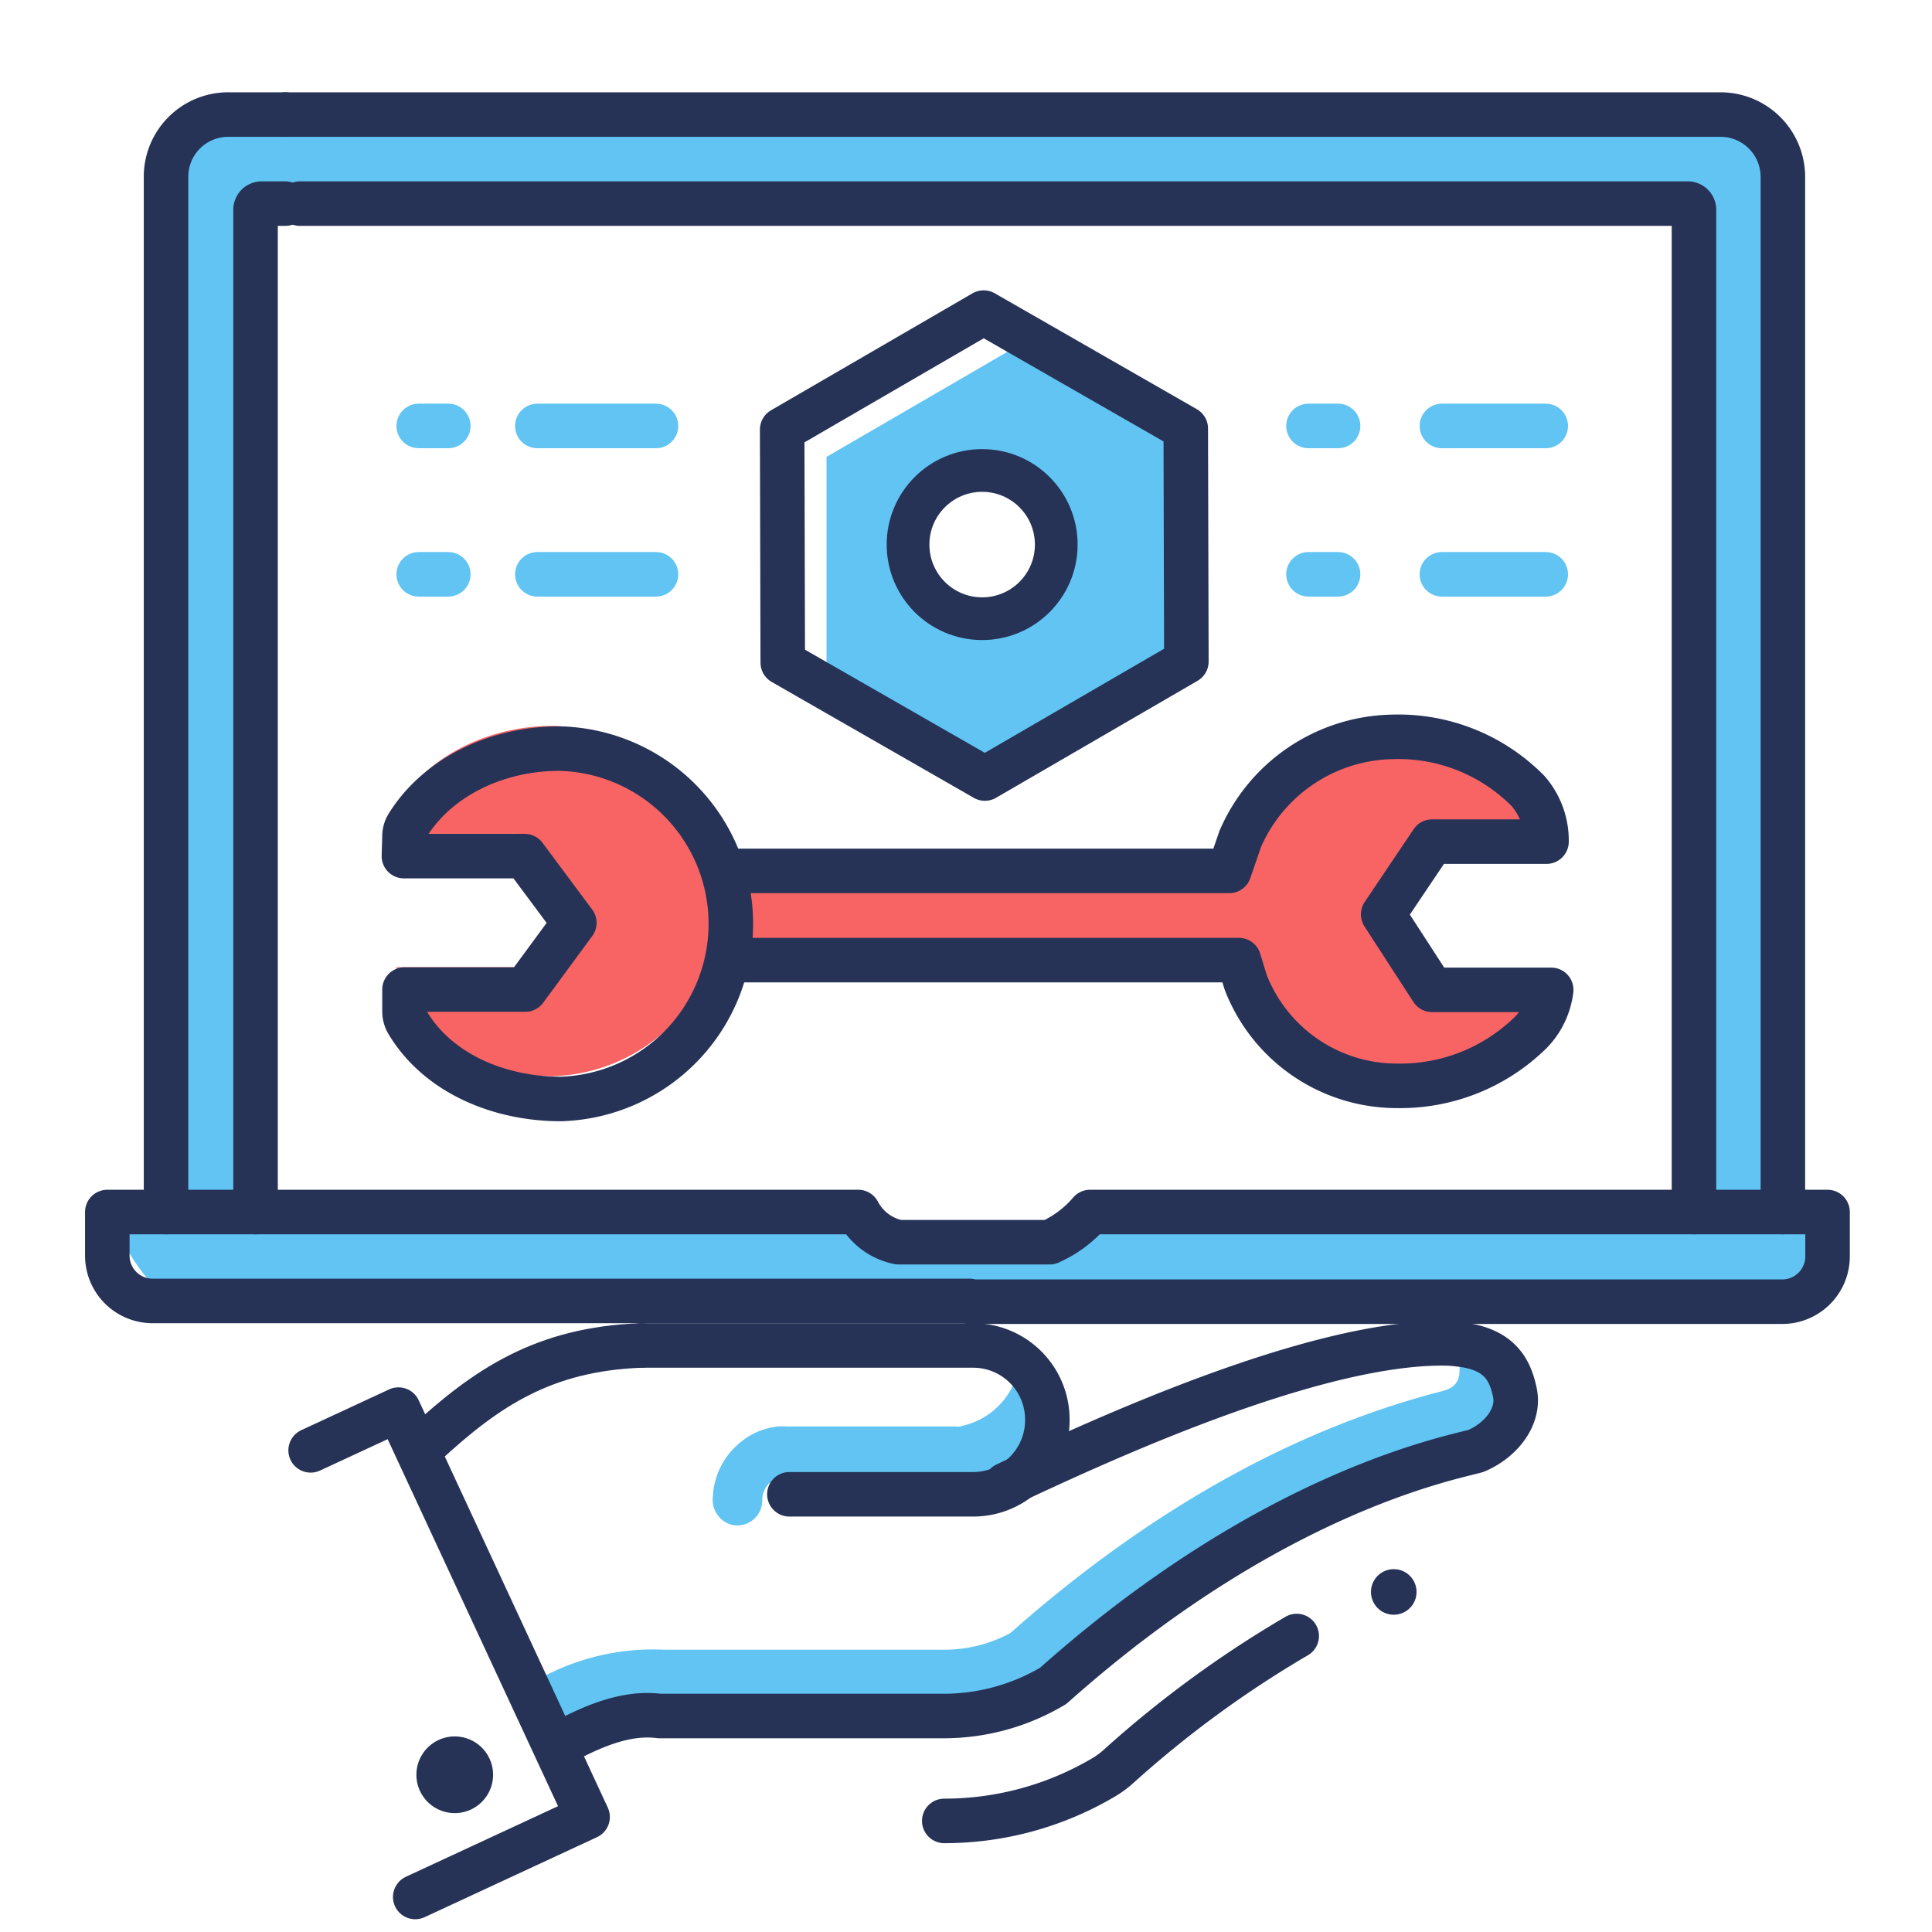
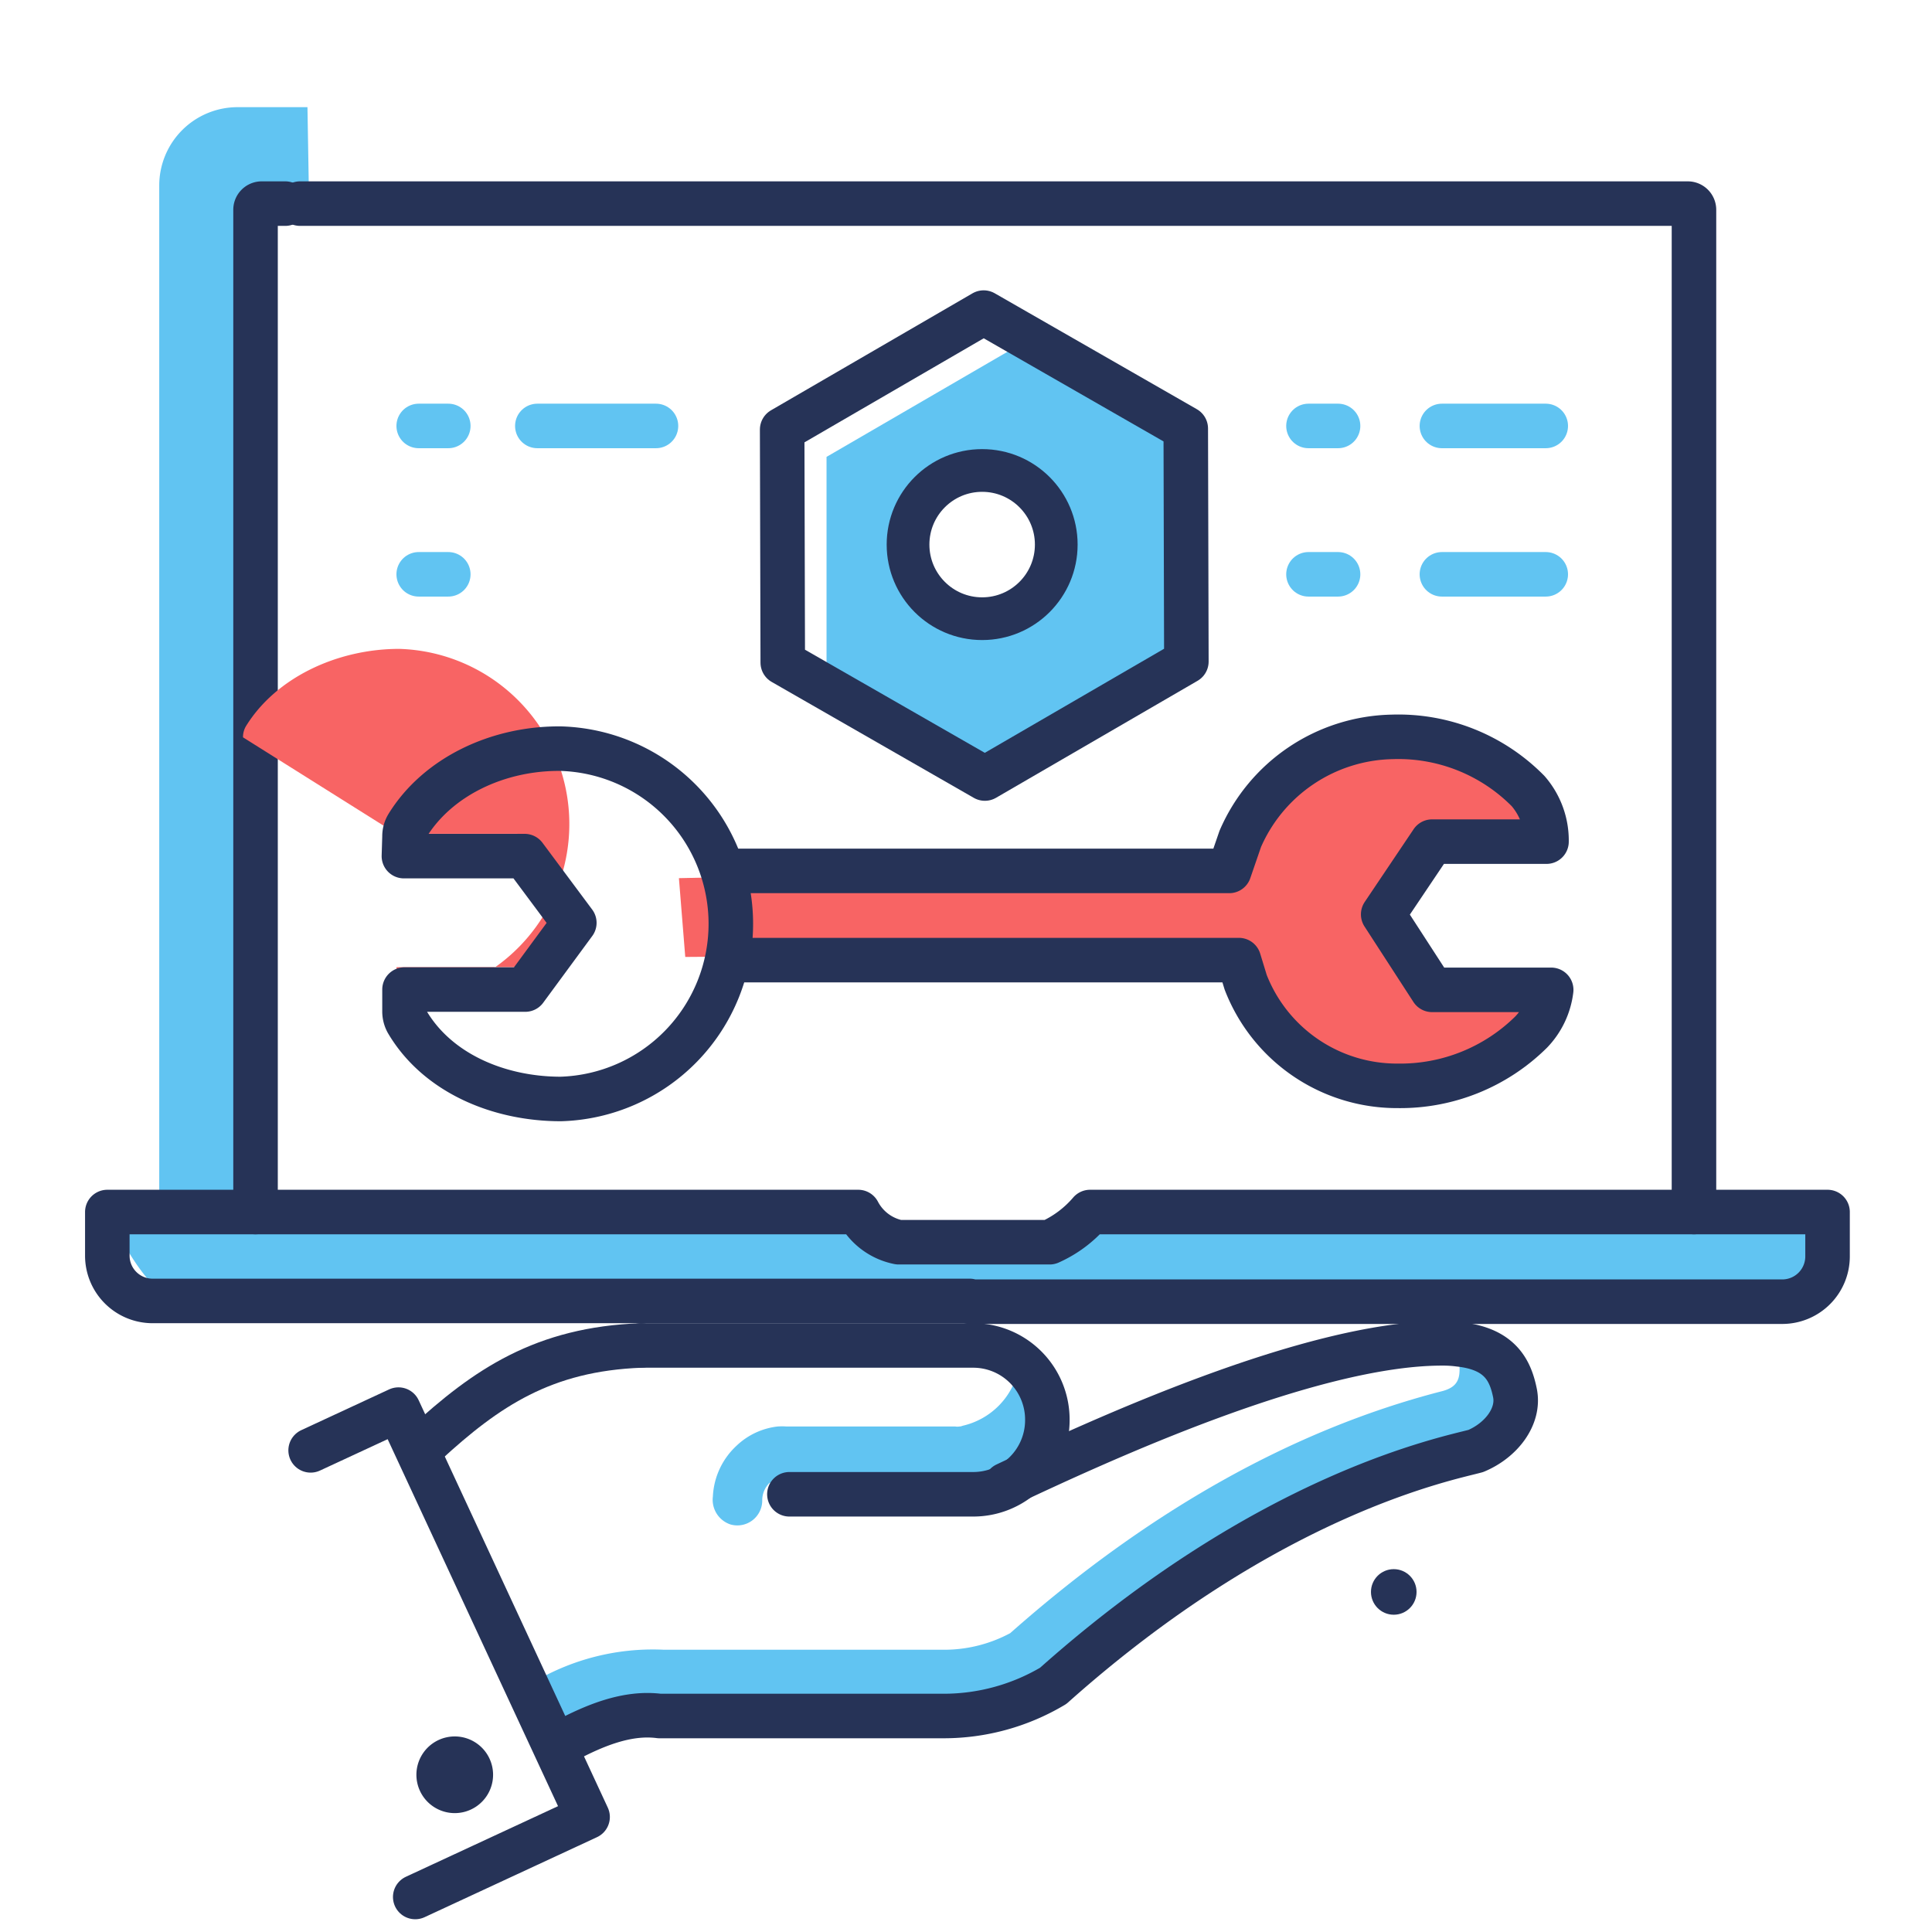
<svg xmlns="http://www.w3.org/2000/svg" width="128" height="128" viewBox="0 0 128 128">
  <defs>
    <style>.cls-1{fill:#61c4f2;}.cls-2,.cls-3,.cls-6{fill:none;stroke-linecap:round;stroke-linejoin:round;}.cls-2,.cls-3{stroke:#263357;}.cls-2,.cls-6{stroke-width:2.95px;}.cls-3{stroke-width:2.83px;}.cls-4{fill:#263357;}.cls-5{fill:#f86464;}.cls-6{stroke:#61c4f2;}</style>
  </defs>
  <title>tech support</title>
  <g id="icons">
    <path class="cls-1" d="M79.28,30.21,67,23.16,54.76,30.27l0,14.16,12.29,7,12.24-7.11ZM67.5,39.72a4.64,4.64,0,1,1,1.68-6.35A4.64,4.64,0,0,1,67.5,39.72Z" />
    <polygon class="cls-2" points="65.17 20.71 51.82 28.46 51.86 43.9 65.25 51.58 78.6 43.83 78.56 28.39 65.17 20.71" />
    <circle class="cls-3" cx="65.07" cy="36.08" r="4.91" />
    <path class="cls-1" d="M10.55,80.79V12.29A5.19,5.19,0,0,1,15.74,7.1h4.63l.1,5.9h-3V80.79Z" />
-     <path class="cls-1" d="M118.62,80.79V12.29a5.19,5.19,0,0,0-5.19-5.19H18.74L19,13h92.75V80.79Z" />
    <path class="cls-1" d="M64.69,86.68H13c-3,0-5.39-5.46-5.39-5.46V79.8H56.86c.54,1.56,1.53,2.19,2.68,2h10c1.15.22,2.68-2,2.68-2h49.35v1.42a5.52,5.52,0,0,1-5.48,5.46H64.69Z" />
-     <path class="cls-2" d="M18.9,7.59H114a4.13,4.13,0,0,1,4.12,4.12V80.3" />
-     <path class="cls-2" d="M18.9,7.59H15.16A4.12,4.12,0,0,0,11,11.71V80.3" />
    <path class="cls-2" d="M19.88,13.49h91.94a.41.41,0,0,1,.41.41V80.3" />
    <path class="cls-2" d="M16.93,80.3V13.9a.41.41,0,0,1,.42-.41H18.9" />
    <path class="cls-2" d="M64.24,86.19H10.05a3,3,0,0,1-2.94-3V80.3H56.86a3.87,3.87,0,0,0,2.68,2h10a7.59,7.59,0,0,0,2.68-2h48.86v2.94a3,3,0,0,1-3,3H64.24Z" />
    <circle class="cls-4" cx="92.34" cy="105.47" r="1.51" />
    <path class="cls-1" d="M100.29,92.86c-.32-1.53-1-2.92-3.69-3.21.21,1.48.21,2.23-1.18,2.55-9.79,2.54-19.37,7.93-28.49,16a9.25,9.25,0,0,1-4.36,1.1H44a15.52,15.52,0,0,0-8.81,2.24l-.38.23c.2.36.39.72.57,1.09.58,1.07,1.2,2.11,1.82,3.16l.3-.15c1.92-1,4.09-1.94,6.24-1.66H62.57a14.24,14.24,0,0,0,7.23-2c14.32-12.8,26.15-15,27.9-15.52C99.4,96,100.6,94.28,100.29,92.86Z" />
    <path class="cls-1" d="M67.48,90.71a4.9,4.9,0,0,1-3.7,3.75.59.59,0,0,1-.23.05.74.74,0,0,1-.25,0H52.13a4.21,4.21,0,0,0-.62,0,4.72,4.72,0,0,0-2.73,1.29,4.89,4.89,0,0,0-1.55,3.35A1.72,1.72,0,0,0,48.4,101a1.65,1.65,0,0,0,2.1-1.59,1.62,1.62,0,0,1,.5-1.18l1.13,1.19H64.26a5,5,0,0,0,5-4A4.87,4.87,0,0,0,67.48,90.71Z" />
    <path class="cls-2" d="M28.17,95.68c4.06-3.74,7.84-6.3,14.31-6.54" />
    <path class="cls-2" d="M66.65,98.36C72.87,95.43,86.81,89,95.53,89a8.07,8.07,0,0,1,1.15.07c2.68.29,3.38,1.69,3.69,3.22s-.88,3.12-2.59,3.84c-1.76.49-13.61,2.72-28,15.56a14.18,14.18,0,0,1-7.24,2H43.69c-2.15-.28-4.33.64-6.25,1.66" />
    <polyline class="cls-2" points="27.51 125.68 38.93 120.38 26.4 93.39 20.58 96.09" />
    <path class="cls-4" d="M32.6,117a2.54,2.54,0,1,1-3.05-1.89A2.54,2.54,0,0,1,32.6,117Z" />
-     <path class="cls-2" d="M62.56,120.64a20.74,20.74,0,0,0,10.6-2.91,6.08,6.08,0,0,0,1-.75,71.64,71.64,0,0,1,11.75-8.59" />
    <path class="cls-2" d="M42.48,89.14h22a4.91,4.91,0,0,1,4.91,4.91h0A4.91,4.91,0,0,1,64.45,99H52.3" />
    <polygon class="cls-5" points="45.4 63.4 83.47 63.12 83.9 57.34 44.98 58.18 45.4 63.4" />
-     <path class="cls-5" d="M26.27,55.24h8l3.3,4.42-3.3,4.42h-8v1.4a1.51,1.51,0,0,0,.18.72c2,3.38,6.07,5.1,10.17,5.1a11.61,11.61,0,0,0,0-23.21c-4.08,0-8.16,1.88-10.16,5.13a1.42,1.42,0,0,0-.19.73Z" />
+     <path class="cls-5" d="M26.27,55.24h8l3.3,4.42-3.3,4.42h-8v1.4a1.51,1.51,0,0,0,.18.72a11.61,11.61,0,0,0,0-23.21c-4.08,0-8.16,1.88-10.16,5.13a1.42,1.42,0,0,0-.19.73Z" />
    <path class="cls-5" d="M101.92,65.07h-8l-3.3-4.42,3.3-4.43h8v-1.4a1.38,1.38,0,0,0-.19-.71c-2-3.38-6.07-5.1-10.17-5.1a11.61,11.61,0,0,0,0,23.21c4.09,0,8.16-1.88,10.16-5.13a1.43,1.43,0,0,0,.2-.73Z" />
    <path class="cls-2" d="M26.76,56.72h8l3.29,4.42L34.8,65.56h-8V67a1.44,1.44,0,0,0,.18.71c2,3.39,6.07,5.1,10.17,5.1a11.61,11.61,0,0,0,0-23.21C33,49.56,29,51.45,27,54.69a1.36,1.36,0,0,0-.2.73Z" />
    <path class="cls-2" d="M48.37,57.7H81.44l.73-2.12a11.21,11.21,0,0,1,10.07-6.76,12.07,12.07,0,0,1,9,3.59,5,5,0,0,1,1.22,3.35v0H94.88l-3.24,4.82,3.24,5h7.89a4.87,4.87,0,0,1-1.33,2.8,12.33,12.33,0,0,1-8.84,3.56,10.75,10.75,0,0,1-10.07-6.86l-.45-1.47H48.37" />
    <line class="cls-6" x1="27.74" y1="28.22" x2="29.7" y2="28.22" />
    <line class="cls-6" x1="35.6" y1="28.22" x2="43.46" y2="28.22" />
    <line class="cls-6" x1="27.74" y1="38.05" x2="29.7" y2="38.05" />
-     <line class="cls-6" x1="35.6" y1="38.05" x2="43.46" y2="38.05" />
    <line class="cls-6" x1="86.69" y1="28.22" x2="88.65" y2="28.22" />
    <line class="cls-6" x1="95.53" y1="28.22" x2="102.41" y2="28.22" />
    <line class="cls-6" x1="86.69" y1="38.05" x2="88.65" y2="38.05" />
    <line class="cls-6" x1="95.53" y1="38.05" x2="102.41" y2="38.05" />
  </g>
</svg>